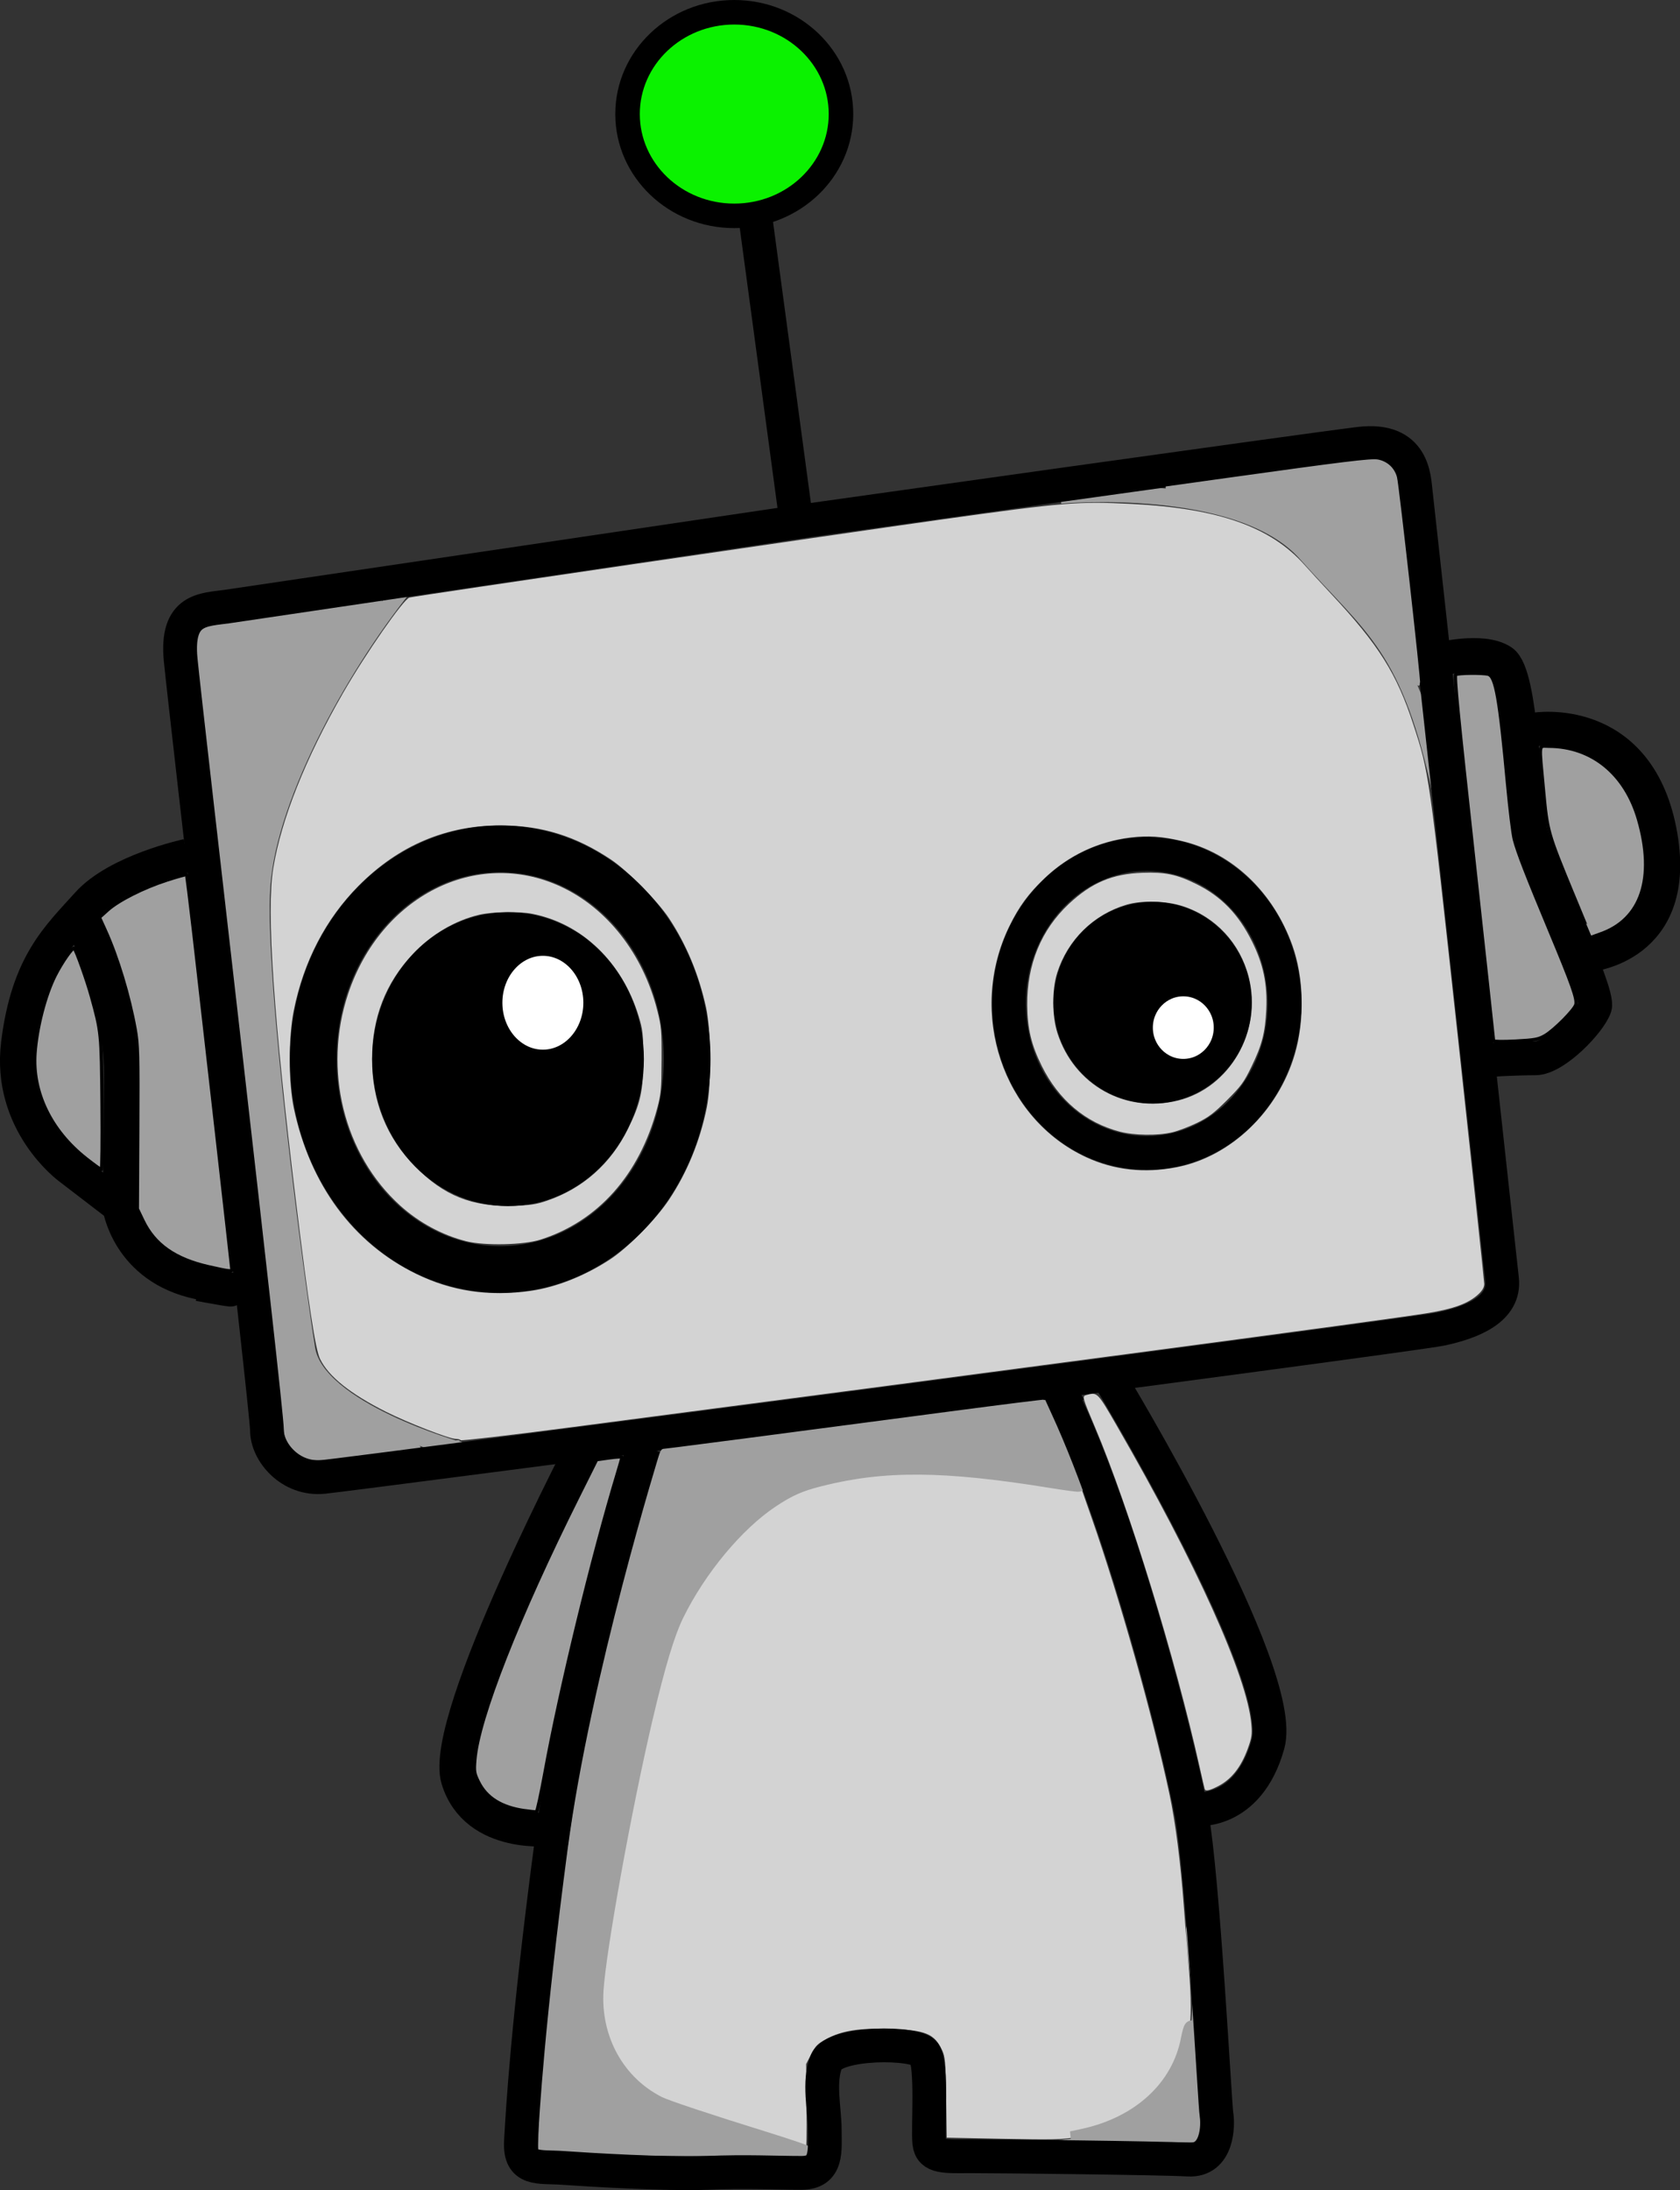
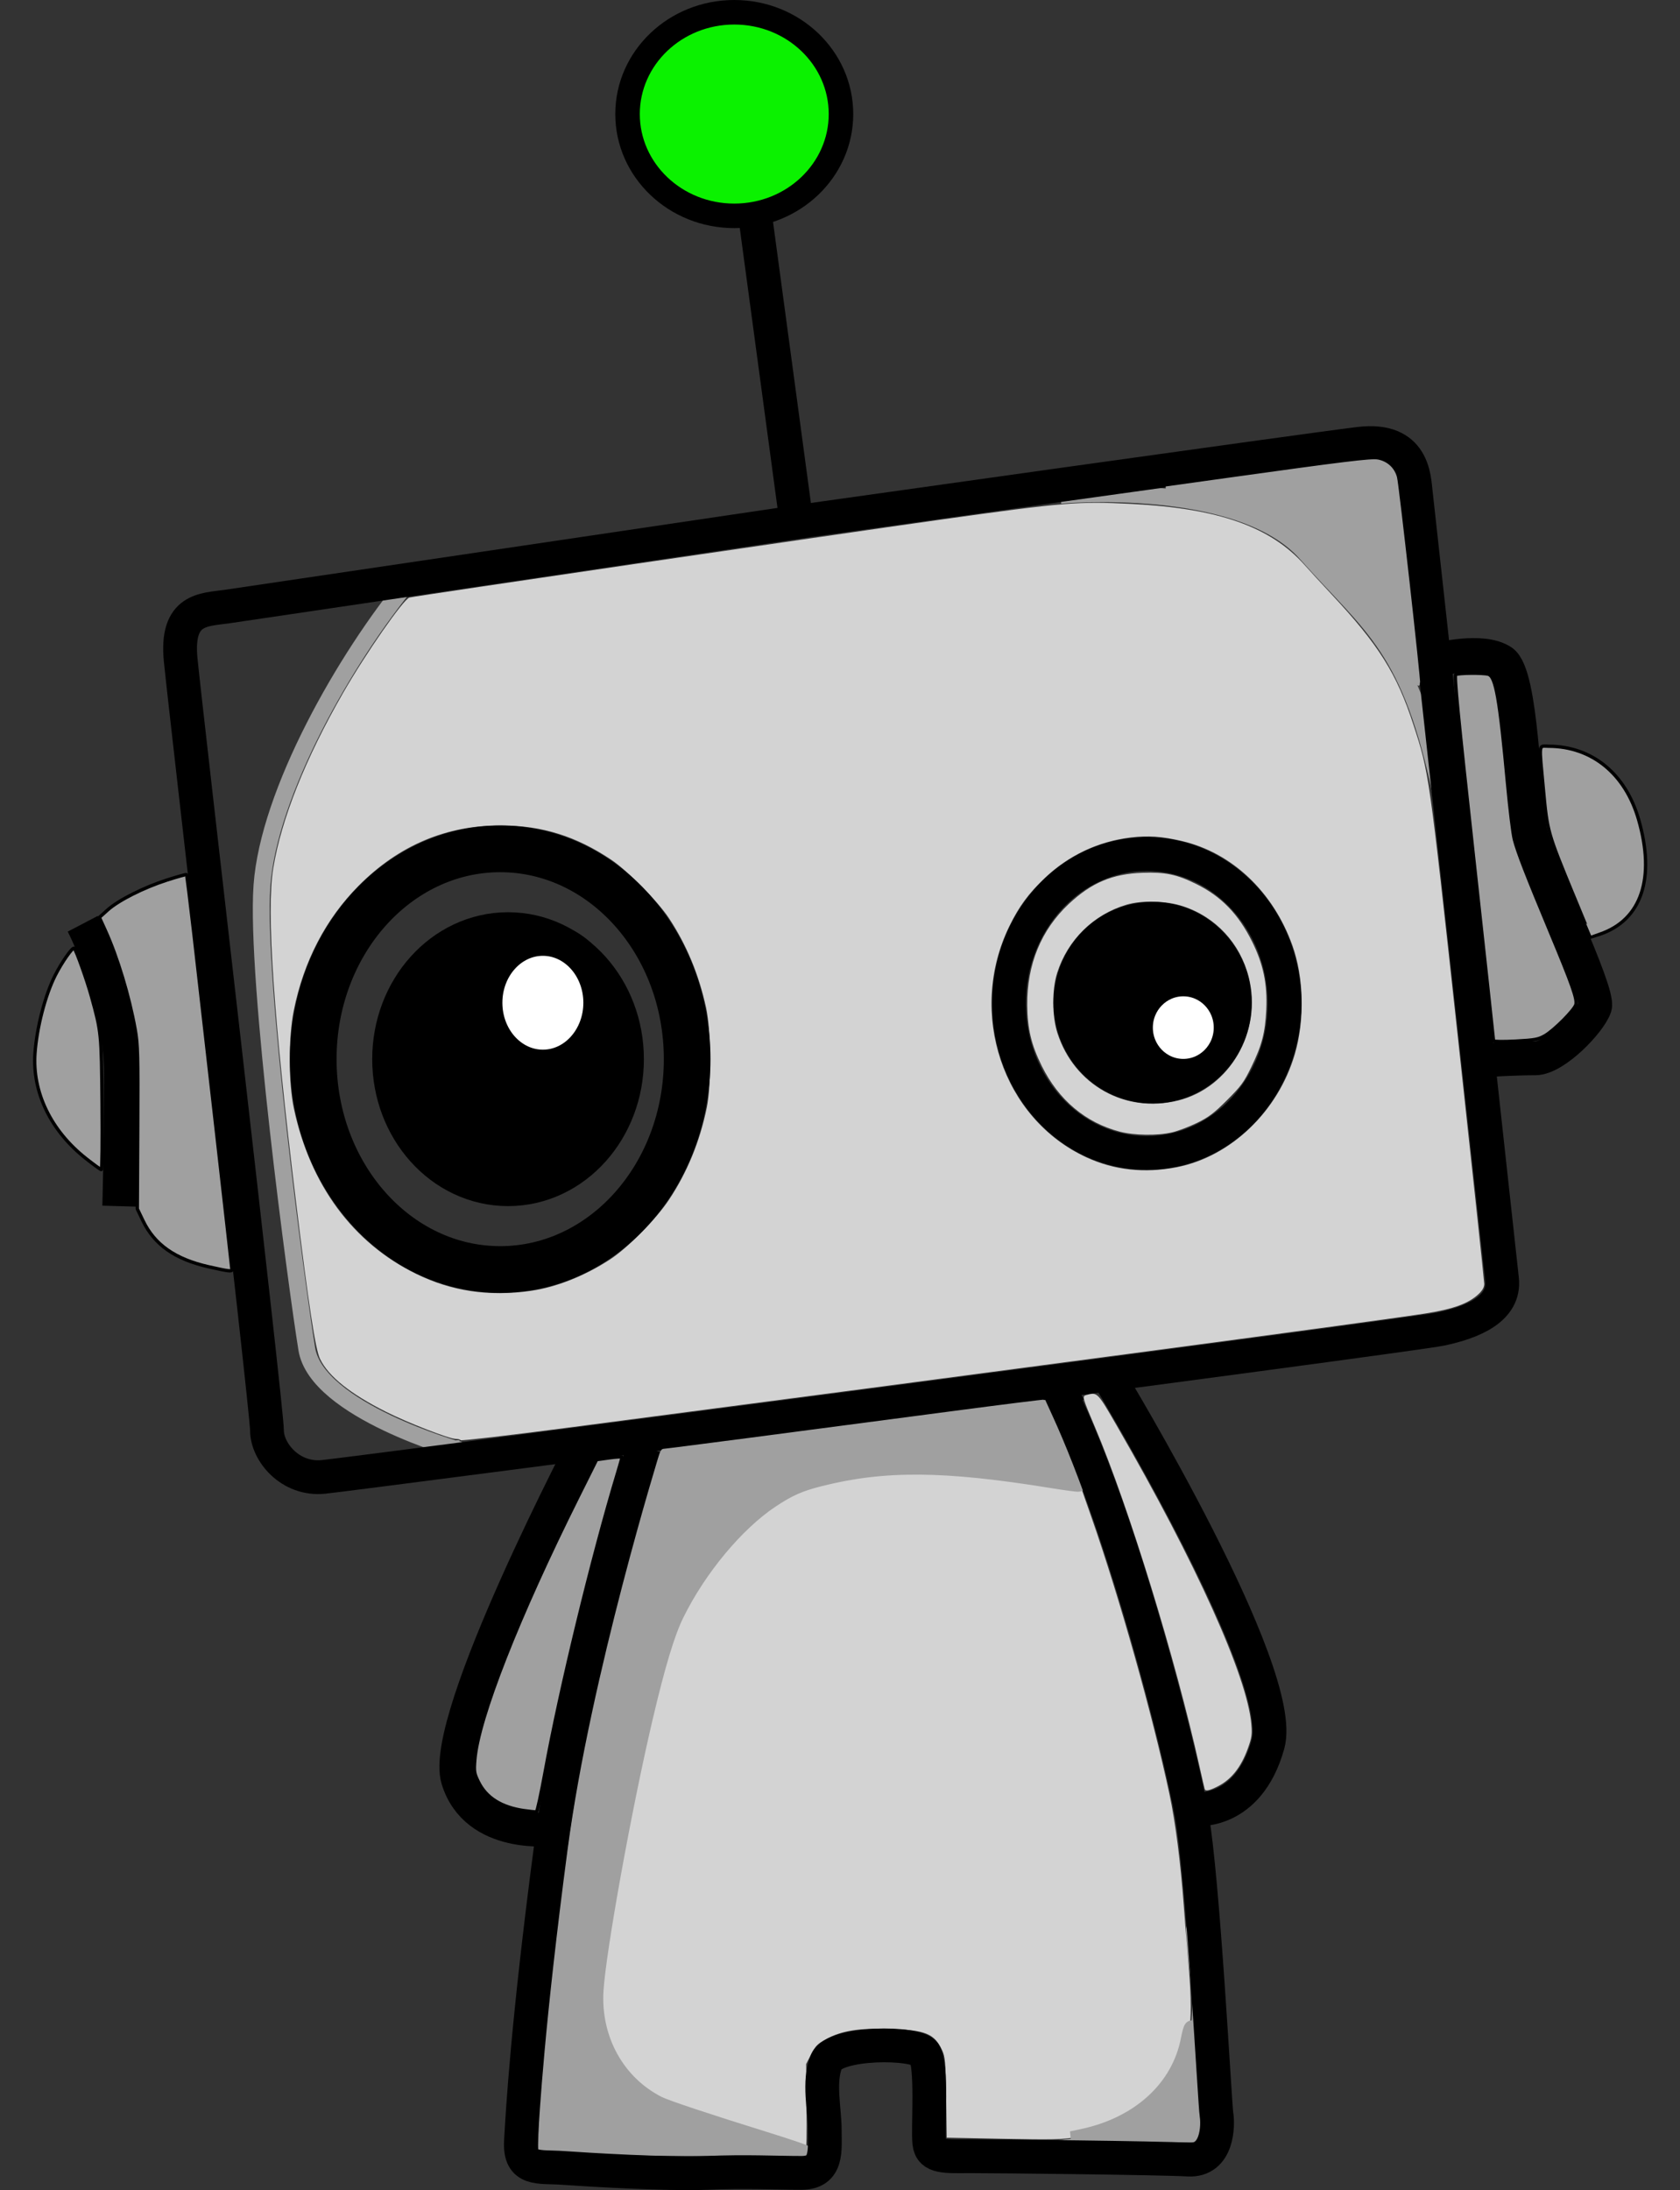
<svg xmlns="http://www.w3.org/2000/svg" xmlns:ns1="http://sodipodi.sourceforge.net/DTD/sodipodi-0.dtd" xmlns:ns2="http://www.inkscape.org/namespaces/inkscape" xmlns:ns3="http://www.openswatchbook.org/uri/2009/osb" version="1.1" id="svg80" width="99.494" height="129.627" viewBox="0 0 99.494 129.627" ns1:docname="rst_robot_01.svg" ns2:version="0.91 r13725">
  <rect x="0" y="0" width="99.494" height="129.627" fill="#333333" stroke="none" />
  <defs id="defs84">
    <linearGradient id="linearGradient933" ns3:paint="gradient">
      <stop style="stop-color:#000000;stop-opacity:1;" offset="0" id="stop929" />
      <stop style="stop-color:#000000;stop-opacity:0;" offset="1" id="stop931" />
    </linearGradient>
  </defs>
  <ns1:namedview pagecolor="#ff33ff" bordercolor="#666666" borderopacity="1" objecttolerance="10" gridtolerance="10" guidetolerance="10" ns2:pageopacity="0" ns2:pageshadow="2" ns2:window-width="1920" ns2:window-height="1020" id="namedview82" showgrid="false" ns2:zoom="10.171875" ns2:cx="43.956362" ns2:cy="53.960833" ns2:window-x="0" ns2:window-y="31" ns2:window-maximized="1" ns2:current-layer="layer1" showguides="true" ns2:guide-bbox="true">
    <ns1:guide position="48.154,80.455" orientation="0,1" id="guide118" ns2:locked="false" />
    <ns1:guide position="58.968,96.382" orientation="1,0" id="guide120" ns2:locked="false" />
  </ns1:namedview>
  <path style="fill:none;fill-rule:evenodd;stroke:#a0a0a0;stroke-width:1px;stroke-linecap:butt;stroke-linejoin:miter;stroke-opacity:1" d="m 60.803,127.23 c 5.8,0.197 11.011,-2.753 10.224,-9.929 -0.786,-7.177 0.295,0.197 0.295,0.197 l -0.492,-0.098" id="path1077" ns2:connector-curvature="0" />
  <path style="fill:none;fill-rule:evenodd;stroke:#a0a0a0;stroke-width:1px;stroke-linecap:butt;stroke-linejoin:miter;stroke-opacity:1" d="m 64.081,87.415 c -8.848,-1.573 -12.19,-1.278 -16.025,-0.295 -3.834,0.983 -6.98,5.21 -8.553,8.356 -1.573,3.146 -4.424,18.581 -4.719,22.12 -0.295,3.539 1.671,6.685 4.916,7.767 3.244,1.081 7.767,2.458 7.767,2.458 l 0.786,0.393" id="path1054" ns2:connector-curvature="0" />
  <path style="fill:none;fill-rule:evenodd;stroke:#a0a0a0;stroke-width:1px;stroke-linecap:butt;stroke-linejoin:miter;stroke-opacity:1" d="m 62.803,29.313 c 0,0 10.618,-0.983 14.55,3.441 3.932,4.424 6.194,5.505 8.061,14.55 1.868,9.045 0.59,1.868 0.59,1.868" id="path1050" ns2:connector-curvature="0" />
  <path style="fill:none;fill-rule:evenodd;stroke:#a0a0a0;stroke-width:1px;stroke-linecap:butt;stroke-linejoin:miter;stroke-opacity:1" d="m 24.265,34.327 c -3.834,4.621 -8.356,12.584 -8.75,18.089 -0.393,5.505 2.065,23.791 2.654,27.429 0.59,3.637 9.045,5.997 9.045,5.997 l -0.197,-0.098 h 0.197" id="path1045" ns2:connector-curvature="0" />
-   <path style="opacity:1;fill:#a0a0a0;fill-opacity:1;stroke:#a0a0a0;stroke-width:0.197;stroke-linecap:butt;stroke-linejoin:miter;stroke-miterlimit:4;stroke-dasharray:none;stroke-opacity:1" d="m 18.012,86.189 c -0.401,-0.208 -0.899,-0.701 -1.023,-1.014 -0.056,-0.142 -0.194,-1.186 -0.306,-2.322 -0.243,-2.454 -1.162,-10.641 -3.094,-27.576 -0.78,-6.84 -1.515,-13.277 -1.631,-14.304 -0.346,-3.039 -0.293,-3.664 0.322,-3.817 0.186,-0.046 10.146,-1.541 10.269,-1.541 0.02,0 -0.179,0.299 -0.443,0.664 -3.462,4.782 -6.2,10.576 -6.955,14.722 -0.489,2.687 -0.009,9.785 1.442,21.284 0.571,4.523 1.049,7.763 1.216,8.238 0.575,1.629 2.656,3.236 6.092,4.704 0.546,0.233 0.949,0.425 0.895,0.427 -0.054,10e-4 -1.291,0.157 -2.749,0.346 -2.949,0.383 -3.603,0.413 -4.034,0.19 z" id="path1047" ns2:connector-curvature="0" />
  <g ns2:groupmode="layer" id="layer1" ns2:label="Layer 1" transform="translate(-44.749,-32.524)">
    <path style="fill:none;fill-rule:evenodd;stroke:#000000;stroke-width:2;stroke-linecap:butt;stroke-linejoin:miter;stroke-miterlimit:4;stroke-dasharray:none;stroke-opacity:1" d="m 92.707,63.312 c 0,0 29.296,-4.129 32.541,-4.522 3.244,-0.393 3.244,2.065 3.343,2.851 0.098,0.786 4.916,44.829 5.112,46.599 0.197,1.77 -1.77,2.556 -3.637,2.949 -1.868,0.393 -64.197,8.553 -66.163,8.75 -1.966,0.197 -3.343,-1.475 -3.343,-2.753 0,-1.278 -4.817,-42.568 -5.112,-45.616 -0.295,-3.048 1.376,-2.949 2.753,-3.146 1.376,-0.197 34.507,-5.112 34.507,-5.112 z" id="path114" ns2:connector-curvature="0" />
    <path style="fill:none;fill-rule:evenodd;stroke:#000000;stroke-width:2;stroke-linecap:butt;stroke-linejoin:miter;stroke-miterlimit:4;stroke-dasharray:none;stroke-opacity:1" d="m 89.462,45.223 2.359,17.499 h -0.295 0.098" id="path1002" ns2:connector-curvature="0" />
    <path style="fill:#ffffff;fill-opacity:0.784;stroke:none;stroke-width:0.983;stroke-linecap:butt;stroke-linejoin:miter;stroke-miterlimit:4;stroke-dasharray:none;stroke-opacity:1" d="m 72.03,117.767 c -0.027,-0.044 -0.161,-0.08 -0.297,-0.08 -0.382,0 -2.8,-0.939 -4.113,-1.596 -2.125,-1.065 -3.421,-2.102 -3.918,-3.137 -0.279,-0.58 -0.677,-3.188 -1.439,-9.423 -1.313,-10.746 -1.745,-17.092 -1.333,-19.613 0.475,-2.907 1.904,-6.495 4.128,-10.367 1.347,-2.345 3.591,-5.57 3.935,-5.657 0.398,-0.101 24.984,-3.705 31.459,-4.612 7.34,-1.028 8.14,-1.094 11.353,-0.929 5.102,0.261 8.18,1.346 10.188,3.591 0.33,0.369 1.055,1.158 1.611,1.753 2.799,2.994 3.87,4.7 4.853,7.724 0.928,2.854 0.911,2.739 2.619,18.391 0.865,7.929 1.572,14.545 1.572,14.703 0,0.195 -0.102,0.383 -0.32,0.59 -0.594,0.564 -1.483,0.893 -3.123,1.154 -2.595,0.413 -24.292,3.301 -50.855,6.769 -3.45,0.451 -6.295,0.783 -6.322,0.739 z m 4.141,-8.839 c 1.506,-0.209 3.221,-0.888 4.719,-1.87 1.047,-0.686 2.701,-2.36 3.47,-3.512 1.081,-1.619 1.845,-3.481 2.249,-5.476 0.275,-1.359 0.251,-4.56 -0.043,-5.905 -0.43,-1.967 -1.163,-3.729 -2.202,-5.299 -0.66,-0.998 -2.465,-2.822 -3.425,-3.462 -2.082,-1.39 -4.082,-2.014 -6.488,-2.026 -3.251,-0.016 -6.078,1.175 -8.457,3.565 -1.953,1.962 -3.268,4.49 -3.851,7.407 -0.314,1.573 -0.311,4.277 0.008,5.774 0.966,4.531 3.5,7.962 7.231,9.79 2.111,1.034 4.296,1.361 6.788,1.015 z m 38.273,-7.321 c 3.188,-0.619 5.993,-3.301 6.984,-6.679 0.597,-2.036 0.541,-4.547 -0.144,-6.455 -1.143,-3.182 -3.585,-5.484 -6.546,-6.172 -1.201,-0.279 -1.995,-0.333 -3.03,-0.207 -1.926,0.234 -3.67,1.057 -5.079,2.394 -0.973,0.924 -1.536,1.69 -2.11,2.87 -2.488,5.112 -0.395,11.375 4.567,13.665 1.653,0.763 3.435,0.957 5.358,0.584 z" id="path3238" ns2:connector-curvature="0" />
    <path style="fill:#ffffff;fill-opacity:0.784;stroke:none;stroke-width:0.983;stroke-linecap:butt;stroke-linejoin:miter;stroke-miterlimit:4;stroke-dasharray:none;stroke-opacity:1" d="m 90.819,159.36 c -4.115,-1.289 -6.542,-2.101 -7.111,-2.379 -1.318,-0.643 -2.643,-2.097 -3.159,-3.47 -0.71,-1.887 -0.651,-3.258 0.401,-9.231 1.142,-6.485 2.519,-12.593 3.392,-15.041 0.899,-2.522 3.382,-5.88 5.567,-7.527 1.472,-1.109 3.099,-1.706 5.794,-2.124 1.507,-0.234 5.059,-0.232 7.11,0.004 1.371,0.158 3.745,0.501 5.272,0.762 l 0.651,0.112 0.652,1.86 c 1.652,4.718 3.609,11.662 4.621,16.4 0.352,1.647 0.655,4.007 0.845,6.587 0.058,0.784 0.176,2.244 0.263,3.244 0.306,3.522 0.177,4.762 -0.671,6.488 -0.33,0.671 -0.577,1 -1.254,1.671 -1.239,1.228 -2.726,1.946 -4.782,2.311 -0.745,0.132 -1.39,0.146 -4.237,0.088 l -3.358,-0.068 -0.035,-2.37 c -0.032,-2.158 -0.053,-2.409 -0.241,-2.812 -0.455,-0.975 -0.983,-1.189 -3.096,-1.254 -1.842,-0.057 -2.857,0.106 -3.773,0.605 -0.506,0.276 -0.632,0.404 -0.885,0.898 l -0.295,0.577 0.026,2.585 c 0.014,1.422 -0.008,2.583 -0.049,2.58 -0.041,-0.003 -0.783,-0.227 -1.648,-0.498 z" id="path3240" ns2:connector-curvature="0" />
    <path style="fill:#ffffff;fill-opacity:0.784;stroke:none;stroke-width:0.983;stroke-linecap:butt;stroke-linejoin:miter;stroke-miterlimit:4;stroke-dasharray:none;stroke-opacity:1" d="m 111.059,99.502 c -2.019,-0.529 -3.616,-1.874 -4.614,-3.886 -0.618,-1.245 -0.846,-2.199 -0.859,-3.588 -0.023,-2.413 0.823,-4.471 2.468,-6.009 1.34,-1.252 2.577,-1.774 4.353,-1.836 1.358,-0.048 2.027,0.092 3.187,0.664 1.475,0.728 2.493,1.774 3.302,3.396 0.666,1.335 0.916,2.528 0.844,4.031 -0.066,1.381 -0.255,2.11 -0.879,3.392 -0.444,0.913 -0.611,1.14 -1.442,1.971 -0.772,0.771 -1.09,1.012 -1.776,1.348 -0.46,0.225 -1.123,0.477 -1.475,0.559 -0.871,0.204 -2.242,0.185 -3.109,-0.042 z m 3.453,-1.839 c 3.085,-0.766 5,-4.101 4.192,-7.299 -0.507,-2.006 -1.955,-3.566 -3.897,-4.202 -0.989,-0.324 -2.421,-0.363 -3.343,-0.091 -1.953,0.575 -3.488,2.085 -4.108,4.039 -0.315,0.993 -0.306,2.57 0.019,3.569 0.999,3.07 4.02,4.756 7.136,3.983 z" id="path3242" ns2:connector-curvature="0" />
    <path style="fill:#ffffff;fill-opacity:0.784;stroke:none;stroke-width:0.983;stroke-linecap:butt;stroke-linejoin:miter;stroke-miterlimit:4;stroke-dasharray:none;stroke-opacity:1" d="m 116.094,138.413 c -0.021,-0.071 -0.157,-0.661 -0.302,-1.309 -1.435,-6.436 -4.182,-15.355 -6.193,-20.104 -0.761,-1.797 -0.771,-1.836 -0.509,-1.907 0.654,-0.175 0.643,-0.186 1.809,1.833 4.698,8.136 7.715,14.828 7.956,17.644 0.053,0.622 0.027,0.803 -0.213,1.461 -0.392,1.075 -0.955,1.793 -1.721,2.195 -0.533,0.28 -0.782,0.336 -0.826,0.188 z" id="path3244" ns2:connector-curvature="0" />
    <path style="fill:#ffffff;fill-opacity:0.784;stroke:none;stroke-width:0.983;stroke-linecap:butt;stroke-linejoin:miter;stroke-miterlimit:4;stroke-dasharray:none;stroke-opacity:1" d="m 114.344,95.077 c -1.051,-0.317 -1.577,-1.643 -1.033,-2.603 0.552,-0.975 1.786,-1.225 2.585,-0.524 0.471,0.414 0.66,0.816 0.66,1.406 0,1.197 -1.103,2.056 -2.211,1.722 z" id="path3246" ns2:connector-curvature="0" />
    <path style="fill:#ffffff;fill-opacity:0.784;stroke:none;stroke-width:0.983;stroke-linecap:butt;stroke-linejoin:miter;stroke-miterlimit:4;stroke-dasharray:none;stroke-opacity:1" d="m 75.948,94.331 c -1.565,-0.78 -1.867,-3.204 -0.561,-4.51 0.708,-0.708 1.651,-0.853 2.508,-0.387 0.836,0.455 1.326,1.363 1.322,2.447 -0.008,1.978 -1.688,3.238 -3.268,2.451 z" id="path3248" ns2:connector-curvature="0" />
-     <path style="fill:#ffffff;fill-opacity:0.784;stroke:none;stroke-width:0.983;stroke-linecap:butt;stroke-linejoin:miter;stroke-miterlimit:4;stroke-dasharray:none;stroke-opacity:1" d="m 72.35,105.987 c -1.405,-0.356 -2.778,-1.096 -3.89,-2.098 -3.35,-3.019 -4.592,-8.048 -3.097,-12.536 1.929,-5.791 7.605,-8.66 12.582,-6.36 2.76,1.275 4.878,3.983 5.726,7.32 0.245,0.965 0.265,1.186 0.257,2.96 -0.007,1.733 -0.032,2.008 -0.261,2.859 -1.051,3.924 -3.5,6.676 -6.908,7.762 -1.009,0.322 -3.316,0.37 -4.41,0.093 z m 4.797,-2.398 c 2.117,-0.721 3.774,-2.188 4.784,-4.236 0.759,-1.54 0.913,-2.245 0.911,-4.178 -0.001,-1.482 -0.025,-1.698 -0.269,-2.499 -0.978,-3.206 -3.348,-5.487 -6.305,-6.066 -0.758,-0.149 -2.377,-0.121 -3.128,0.054 -1.429,0.332 -2.854,1.17 -3.934,2.316 -1.62,1.717 -2.42,3.773 -2.423,6.225 -0.003,2.503 0.864,4.664 2.555,6.368 1.702,1.716 3.348,2.379 5.751,2.316 1.075,-0.028 1.402,-0.075 2.058,-0.299 z" id="path3250" ns2:connector-curvature="0" />
  </g>
  <g ns2:groupmode="layer" id="layer2" ns2:label="Layer 2" transform="translate(-44.749,-32.524)" />
  <ellipse style="opacity:1;fill:#ffffff;fill-opacity:0;stroke:#000000;stroke-width:2;stroke-linecap:butt;stroke-linejoin:miter;stroke-miterlimit:4;stroke-dasharray:none;stroke-opacity:1" id="path122" cx="67.915" cy="59.396" rx="8.16" ry="8.848" />
  <ellipse style="opacity:1;fill:#000000;fill-opacity:1;stroke:#000000;stroke-width:3.524;stroke-linecap:butt;stroke-linejoin:miter;stroke-miterlimit:4;stroke-dasharray:none;stroke-opacity:1" id="path957" cx="68.259" cy="59.347" rx="4.105" ry="4.203" />
  <ellipse style="opacity:1;fill:#ffffff;fill-opacity:1;stroke:#000000;stroke-width:1.36;stroke-linecap:butt;stroke-linejoin:miter;stroke-miterlimit:4;stroke-dasharray:none;stroke-opacity:1" id="path975" cx="70.078" cy="60.822" rx="2.483" ry="2.532" />
  <ellipse style="opacity:1;fill:#ffffff;fill-opacity:0;stroke:#000000;stroke-width:2.763;stroke-linecap:butt;stroke-linejoin:miter;stroke-miterlimit:4;stroke-dasharray:none;stroke-opacity:1" id="path122-3" cx="29.623" cy="62.69" rx="11.072" ry="12.448" />
  <ellipse style="opacity:1;fill:#000000;fill-opacity:1;stroke:#000000;stroke-width:4.981;stroke-linecap:butt;stroke-linejoin:miter;stroke-miterlimit:4;stroke-dasharray:none;stroke-opacity:1" id="path957-6" cx="30.088" cy="62.69" rx="5.554" ry="6.207" />
  <ellipse style="opacity:1;fill:#ffffff;fill-opacity:1;stroke:#000000;stroke-width:1.923;stroke-linecap:butt;stroke-linejoin:miter;stroke-miterlimit:4;stroke-dasharray:none;stroke-opacity:1" id="path975-7" cx="32.15" cy="59.35" rx="3.359" ry="3.739" />
  <ellipse style="opacity:1;fill:#0bf200;fill-opacity:1;stroke:#000000;stroke-width:1.452;stroke-linecap:butt;stroke-linejoin:miter;stroke-miterlimit:4;stroke-dasharray:none;stroke-opacity:1" id="path122-5" cx="43.485" cy="6.751" rx="6.32" ry="6.025" />
  <path style="fill:none;fill-rule:evenodd;stroke:#000000;stroke-width:2;stroke-linecap:butt;stroke-linejoin:miter;stroke-miterlimit:4;stroke-dasharray:none;stroke-opacity:1" d="m 85.119,39.046 c 0,0 2.654,-0.688 3.834,0.098 1.18,0.786 1.278,8.061 1.671,10.028 0.393,1.966 4.129,9.536 3.834,10.421 -0.295,0.885 -2.359,3.048 -3.539,3.048 -1.18,0 -2.753,0.098 -2.753,0.098 l -0.098,0.197" id="path1019" ns2:connector-curvature="0" />
-   <path style="fill:none;fill-rule:evenodd;stroke:#000000;stroke-width:2;stroke-linecap:butt;stroke-linejoin:miter;stroke-miterlimit:4;stroke-dasharray:none;stroke-opacity:1" d="m 90.919,43.175 c 0,0 5.997,-0.983 7.373,5.997 1.376,6.98 -4.326,7.373 -4.326,7.373 l 0.098,0.295" id="path1021" ns2:connector-curvature="0" />
-   <path style="fill:none;fill-rule:evenodd;stroke:#000000;stroke-width:2;stroke-linecap:butt;stroke-linejoin:miter;stroke-miterlimit:4;stroke-dasharray:none;stroke-opacity:1" d="m 11.091,50.647 c 0,0 -4.129,0.885 -5.899,2.851 -1.77,1.966 -3.539,3.539 -4.129,8.258 -0.59,4.719 3.048,7.373 3.048,7.373 l 2.949,2.261 c 0,0 0.492,3.637 4.719,4.522 4.227,0.885 0,0.098 0,0.098" id="path1023" ns2:connector-curvature="0" />
  <path style="fill:none;fill-rule:evenodd;stroke:#000000;stroke-width:2;stroke-linecap:butt;stroke-linejoin:miter;stroke-miterlimit:4;stroke-dasharray:none;stroke-opacity:1" d="m 4.898,54.677 c 0,0 2.261,4.326 2.261,8.848 0,4.522 -0.098,7.865 -0.098,7.865" id="path1025" ns2:connector-curvature="0" />
  <path style="fill:none;fill-rule:evenodd;stroke:#000000;stroke-width:2;stroke-linecap:butt;stroke-linejoin:miter;stroke-miterlimit:4;stroke-dasharray:none;stroke-opacity:1" d="m 70.766,107.077 c 0,0 3.146,0.393 4.326,-3.834 1.18,-4.227 -9.241,-21.432 -9.241,-21.432" id="path1029" ns2:connector-curvature="0" />
  <path style="fill:none;fill-rule:evenodd;stroke:#000000;stroke-width:2;stroke-linecap:butt;stroke-linejoin:miter;stroke-miterlimit:4;stroke-dasharray:none;stroke-opacity:1" d="m 34.882,84.957 c 0,0 -8.848,16.811 -7.767,20.35 1.081,3.539 5.604,2.949 5.604,2.949" id="path1031" ns2:connector-curvature="0" ns1:nodetypes="csc" />
  <path style="opacity:1;fill:#a0a0a0;fill-opacity:1;stroke:#000000;stroke-width:0.197;stroke-linecap:butt;stroke-linejoin:miter;stroke-miterlimit:4;stroke-dasharray:none;stroke-opacity:1" d="m 88.452,61.604 c 0,-0.047 -0.532,-4.926 -1.181,-10.843 -0.932,-8.489 -1.155,-10.774 -1.057,-10.836 0.145,-0.092 1.594,-0.107 1.919,-0.02 0.451,0.121 0.681,1.425 1.155,6.556 0.134,1.45 0.312,2.902 0.397,3.228 0.195,0.751 0.719,2.1 2.134,5.491 1.301,3.118 1.592,3.944 1.509,4.277 -0.079,0.316 -1.28,1.524 -1.831,1.842 -0.387,0.223 -0.594,0.261 -1.741,0.322 -0.725,0.039 -1.303,0.031 -1.303,-0.016 z" id="path1035" ns2:connector-curvature="0" />
  <path style="opacity:1;fill:#a0a0a0;fill-opacity:1;stroke:#000000;stroke-width:0.197;stroke-linecap:butt;stroke-linejoin:miter;stroke-miterlimit:4;stroke-dasharray:none;stroke-opacity:1" d="m 93.181,52.991 c -1.532,-3.718 -1.547,-3.769 -1.778,-6.274 -0.263,-2.838 -0.298,-2.55 0.318,-2.548 2.552,0.008 4.534,1.622 5.318,4.328 1.005,3.472 0.177,5.946 -2.275,6.789 -0.298,0.103 -0.546,0.186 -0.551,0.185 -0.005,-8.85e-4 -0.469,-1.117 -1.031,-2.481 z" id="path1037" ns2:connector-curvature="0" />
  <path style="opacity:1;fill:#a0a0a0;fill-opacity:1;stroke:#000000;stroke-width:0.197;stroke-linecap:butt;stroke-linejoin:miter;stroke-miterlimit:4;stroke-dasharray:none;stroke-opacity:1" d="m 5.099,68.575 c -2.084,-1.64 -3.192,-3.921 -3.027,-6.236 0.108,-1.526 0.604,-3.439 1.194,-4.604 0.402,-0.794 1.041,-1.703 1.131,-1.607 0.126,0.135 0.75,1.878 1.015,2.836 0.587,2.12 0.593,2.179 0.633,6.366 0.021,2.149 9.85e-4,3.904 -0.043,3.9 -0.044,-0.004 -0.45,-0.299 -0.902,-0.654 z" id="path1039" ns2:connector-curvature="0" />
  <path style="opacity:1;fill:#a0a0a0;fill-opacity:1;stroke:#000000;stroke-width:0.197;stroke-linecap:butt;stroke-linejoin:miter;stroke-miterlimit:4;stroke-dasharray:none;stroke-opacity:1" d="m 12.36,74.978 c -1.994,-0.452 -3.212,-1.307 -3.895,-2.733 l -0.333,-0.694 0.025,-4.819 c 0.022,-4.266 0.005,-4.931 -0.151,-5.798 -0.356,-1.986 -1.052,-4.289 -1.778,-5.881 l -0.343,-0.754 0.486,-0.437 c 0.642,-0.577 2.134,-1.33 3.518,-1.775 0.615,-0.198 1.135,-0.342 1.156,-0.321 0.021,0.021 0.216,1.582 0.434,3.47 0.605,5.248 2.257,19.822 2.257,19.915 0,0.117 -0.211,0.091 -1.376,-0.173 z" id="path1041" ns2:connector-curvature="0" />
  <path style="opacity:1;fill:#a0a0a0;fill-opacity:1;stroke:#000000;stroke-width:0.197;stroke-linecap:butt;stroke-linejoin:miter;stroke-miterlimit:4;stroke-dasharray:none;stroke-opacity:1" d="m 31.061,107.17 c -1.37,-0.195 -2.266,-0.757 -2.734,-1.713 -0.243,-0.496 -0.261,-0.609 -0.205,-1.3 0.199,-2.456 2.549,-8.437 6.13,-15.601 l 1.081,-2.163 0.753,-0.105 c 0.414,-0.058 0.753,-0.076 0.753,-0.042 0,0.035 -0.112,0.435 -0.25,0.891 -1.515,5.022 -3.416,12.856 -4.304,17.732 -0.236,1.295 -0.469,2.362 -0.518,2.371 -0.049,0.009 -0.367,-0.022 -0.706,-0.071 z" id="path1043" ns2:connector-curvature="0" />
  <path style="opacity:1;fill:#a0a0a0;fill-opacity:1;stroke:#a0a0a0;stroke-width:0.197;stroke-linecap:butt;stroke-linejoin:miter;stroke-miterlimit:4;stroke-dasharray:none;stroke-opacity:1" d="m 83.412,39.417 c -0.954,-1.853 -2.693,-3.98 -5.721,-6.998 -0.883,-0.881 -1.381,-1.291 -1.959,-1.616 -1.456,-0.818 -3.718,-1.526 -5.707,-1.785 l -0.977,-0.127 3.68,-0.513 c 6.882,-0.96 8.483,-1.155 8.863,-1.083 0.513,0.098 0.913,0.468 1.047,0.969 0.11,0.412 1.426,12.165 1.369,12.222 -0.016,0.016 -0.284,-0.465 -0.595,-1.069 z" id="path1052" ns2:connector-curvature="0" />
  <path style="opacity:1;fill:#a0a0a0;fill-opacity:1;stroke:#a0a0a0;stroke-width:0.197;stroke-linecap:butt;stroke-linejoin:miter;stroke-miterlimit:4;stroke-dasharray:none;stroke-opacity:1" d="m 35.856,127.423 c -0.784,-0.046 -1.978,-0.117 -2.654,-0.158 l -1.229,-0.074 0.02,-1.229 c 0.071,-4.273 1.603,-17.127 2.684,-22.513 1.218,-6.073 4.236,-17.597 4.609,-17.597 0.141,-2.5e-4 7.384,-0.944 17.01,-2.217 3.05,-0.403 5.562,-0.717 5.582,-0.697 0.057,0.057 1.47,3.327 1.552,3.592 0.071,0.228 0.06,0.234 -0.307,0.171 -1.027,-0.176 -3.785,-0.561 -5.099,-0.712 -1.776,-0.203 -5.498,-0.234 -6.734,-0.055 -3.2,0.464 -4.814,1.008 -6.482,2.185 -2.56,1.807 -5.372,5.611 -6.347,8.588 -0.977,2.981 -2.452,9.726 -3.529,16.131 -0.932,5.542 -0.913,6.889 0.123,9.045 0.744,1.548 1.86,2.708 3.347,3.478 0.41,0.213 1.874,0.748 3.253,1.19 1.379,0.442 2.618,0.841 2.753,0.886 0.319,0.108 -6.668,0.097 -8.553,-0.014 z" id="path1056" ns2:connector-curvature="0" />
  <path style="opacity:1;fill:#a0a0a0;fill-opacity:1;stroke:#a0a0a0;stroke-width:0.197;stroke-linecap:butt;stroke-linejoin:miter;stroke-miterlimit:4;stroke-dasharray:none;stroke-opacity:1" d="m 67.274,126.677 -0.385,-0.041 0.532,-0.302 c 1.368,-0.776 2.417,-1.824 3.13,-3.127 l 0.269,-0.491 0.119,1.604 c 0.096,1.297 0.095,1.678 -0.008,1.992 l -0.127,0.388 -1.573,0.009 c -0.865,0.005 -1.746,-0.009 -1.958,-0.032 z" id="path1079" ns2:connector-curvature="0" />
  <path style="fill:#a0a0a0;fill-opacity:1;stroke:#a0a0a0;stroke-width:0.983;stroke-linecap:butt;stroke-linejoin:miter;stroke-miterlimit:4;stroke-dasharray:none;stroke-opacity:1" d="m 42.187,126.61 c -1.487,-0.502 -2.973,-1.024 -3.302,-1.16 -2.027,-0.837 -3.72,-2.873 -4.334,-5.209 -0.246,-0.937 -0.205,-2.799 0.109,-4.945 0.913,-6.242 2.797,-15.177 3.899,-18.482 1.148,-3.446 4.16,-7.334 7.01,-9.051 0.855,-0.515 1.805,-0.887 3.099,-1.212 2.103,-0.529 3.158,-0.626 6.25,-0.572 2.742,0.048 4.22,0.189 7.48,0.714 0.503,0.081 0.964,0.135 1.025,0.121 0.105,-0.025 0.527,0.904 0.447,0.984 -0.021,0.021 -0.739,-0.075 -1.595,-0.214 -6.358,-1.031 -9.927,-1.057 -13.725,-0.1 -1.212,0.305 -1.857,0.591 -2.894,1.281 -2.069,1.377 -4.306,4.065 -5.635,6.772 -0.547,1.114 -1.112,2.989 -1.857,6.162 -1.241,5.282 -2.766,13.714 -2.914,16.106 -0.179,2.896 1.275,5.523 3.743,6.76 0.439,0.22 2.885,1.034 6.292,2.093 1.244,0.387 2.303,0.743 2.355,0.791 0.056,0.053 -0.482,0.086 -1.327,0.082 l -1.421,-0.006 z" id="path856" ns2:connector-curvature="0" />
  <path style="fill:#a0a0a0;fill-opacity:1;stroke:#a0a0a0;stroke-width:0.983;stroke-linecap:butt;stroke-linejoin:miter;stroke-miterlimit:4;stroke-dasharray:none;stroke-opacity:1" d="m 64.147,126.489 c 3.361,-0.721 5.73,-2.903 6.276,-5.781 0.067,-0.355 0.15,-0.645 0.184,-0.645 0.034,0 0.092,0.556 0.13,1.235 l 0.069,1.235 -0.342,0.608 c -0.722,1.282 -1.732,2.291 -3.123,3.117 l -0.659,0.391 -1.605,-0.008 -1.605,-0.008 z" id="path858" ns2:connector-curvature="0" />
  <path style="fill:none;fill-rule:evenodd;stroke:#000000;stroke-width:2;stroke-linecap:butt;stroke-linejoin:miter;stroke-miterlimit:4;stroke-dasharray:none;stroke-opacity:1" d="m 38.127,85.645 c 0,0 -4.129,13.272 -5.505,23.693 -1.376,10.421 -1.671,15.631 -1.77,17.401 -0.098,1.77 1.081,1.475 2.458,1.573 1.376,0.098 6.194,0.393 8.553,0.295 2.359,-0.098 4.031,0 5.604,0 1.573,0 1.376,-1.376 1.376,-2.556 0,-1.18 -0.393,-2.851 0.098,-4.031 0.492,-1.18 5.309,-1.18 5.8,-0.492 0.492,0.688 0.197,4.424 0.295,5.309 0.098,0.885 0.983,0.786 2.458,0.786 1.475,0 11.109,0.098 12.879,0.197 1.77,0.098 1.77,-2.065 1.671,-2.654 -0.098,-0.59 -0.786,-13.96 -1.475,-17.794 -0.688,-3.834 -3.915,-16.594 -7.373,-24.086 -1.18,-2.556 0.098,0 0.098,0" id="path1027" ns2:connector-curvature="0" ns1:nodetypes="cssccsssscsccssc" />
</svg>